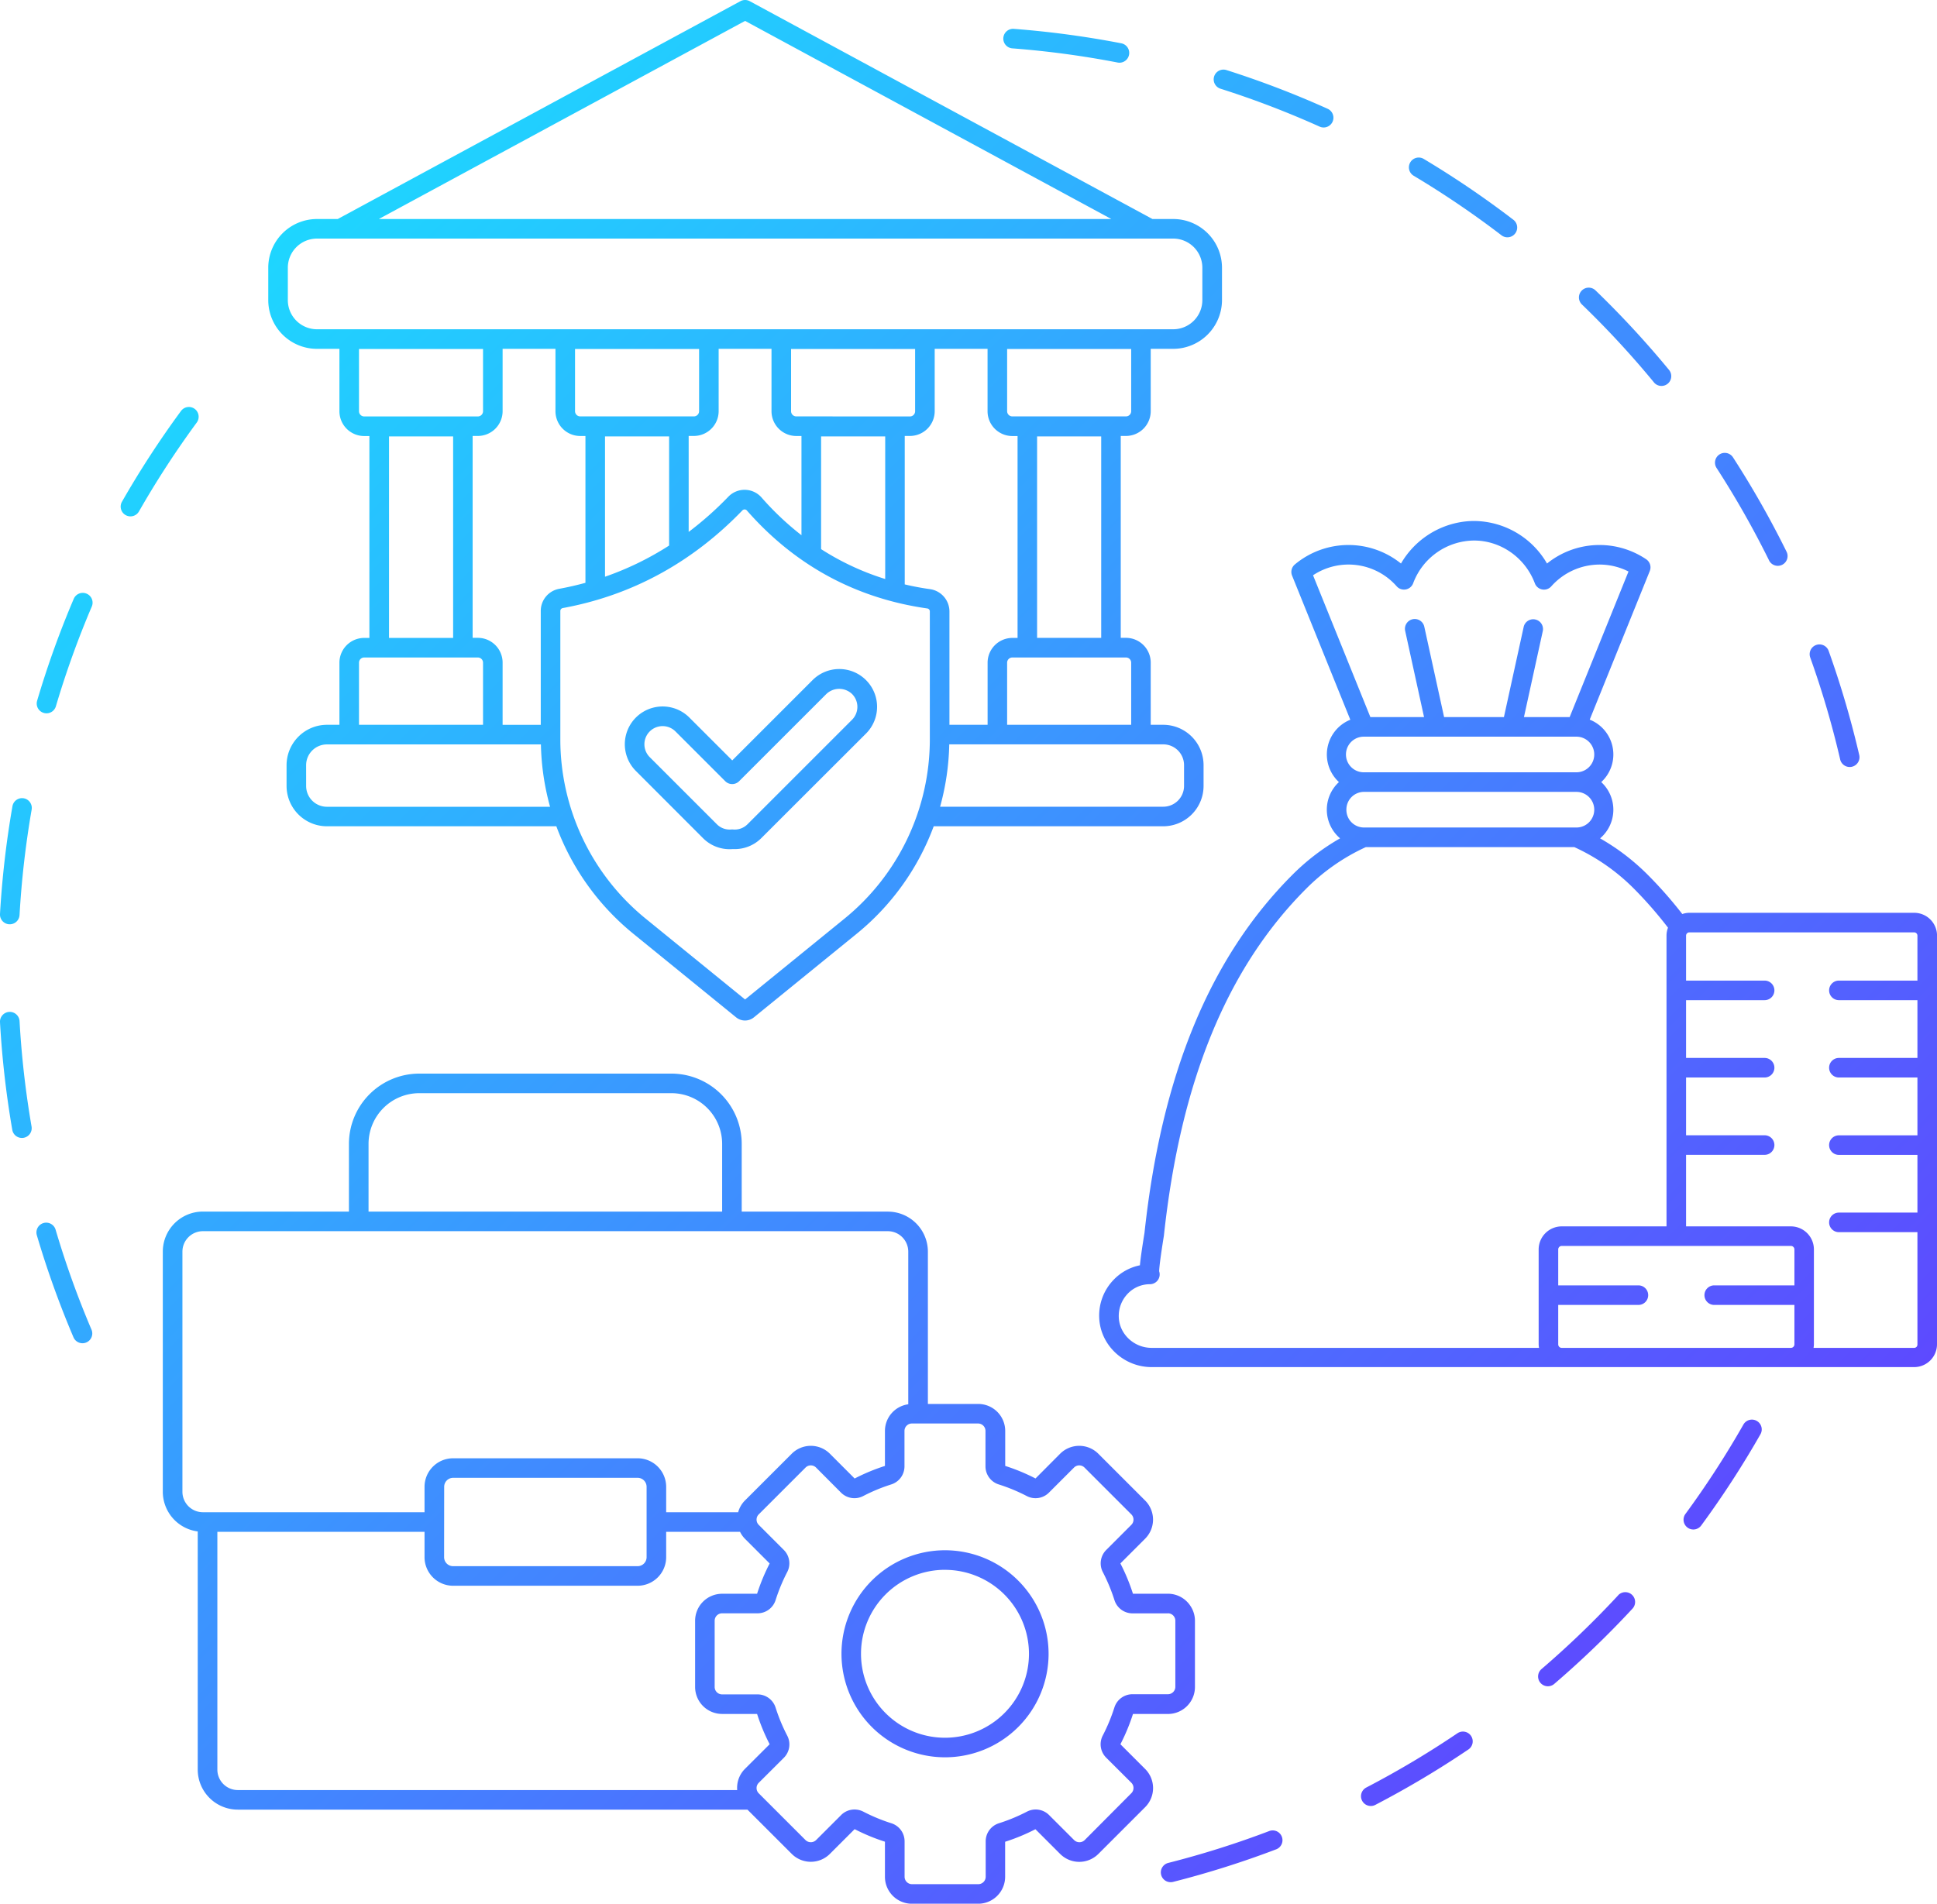
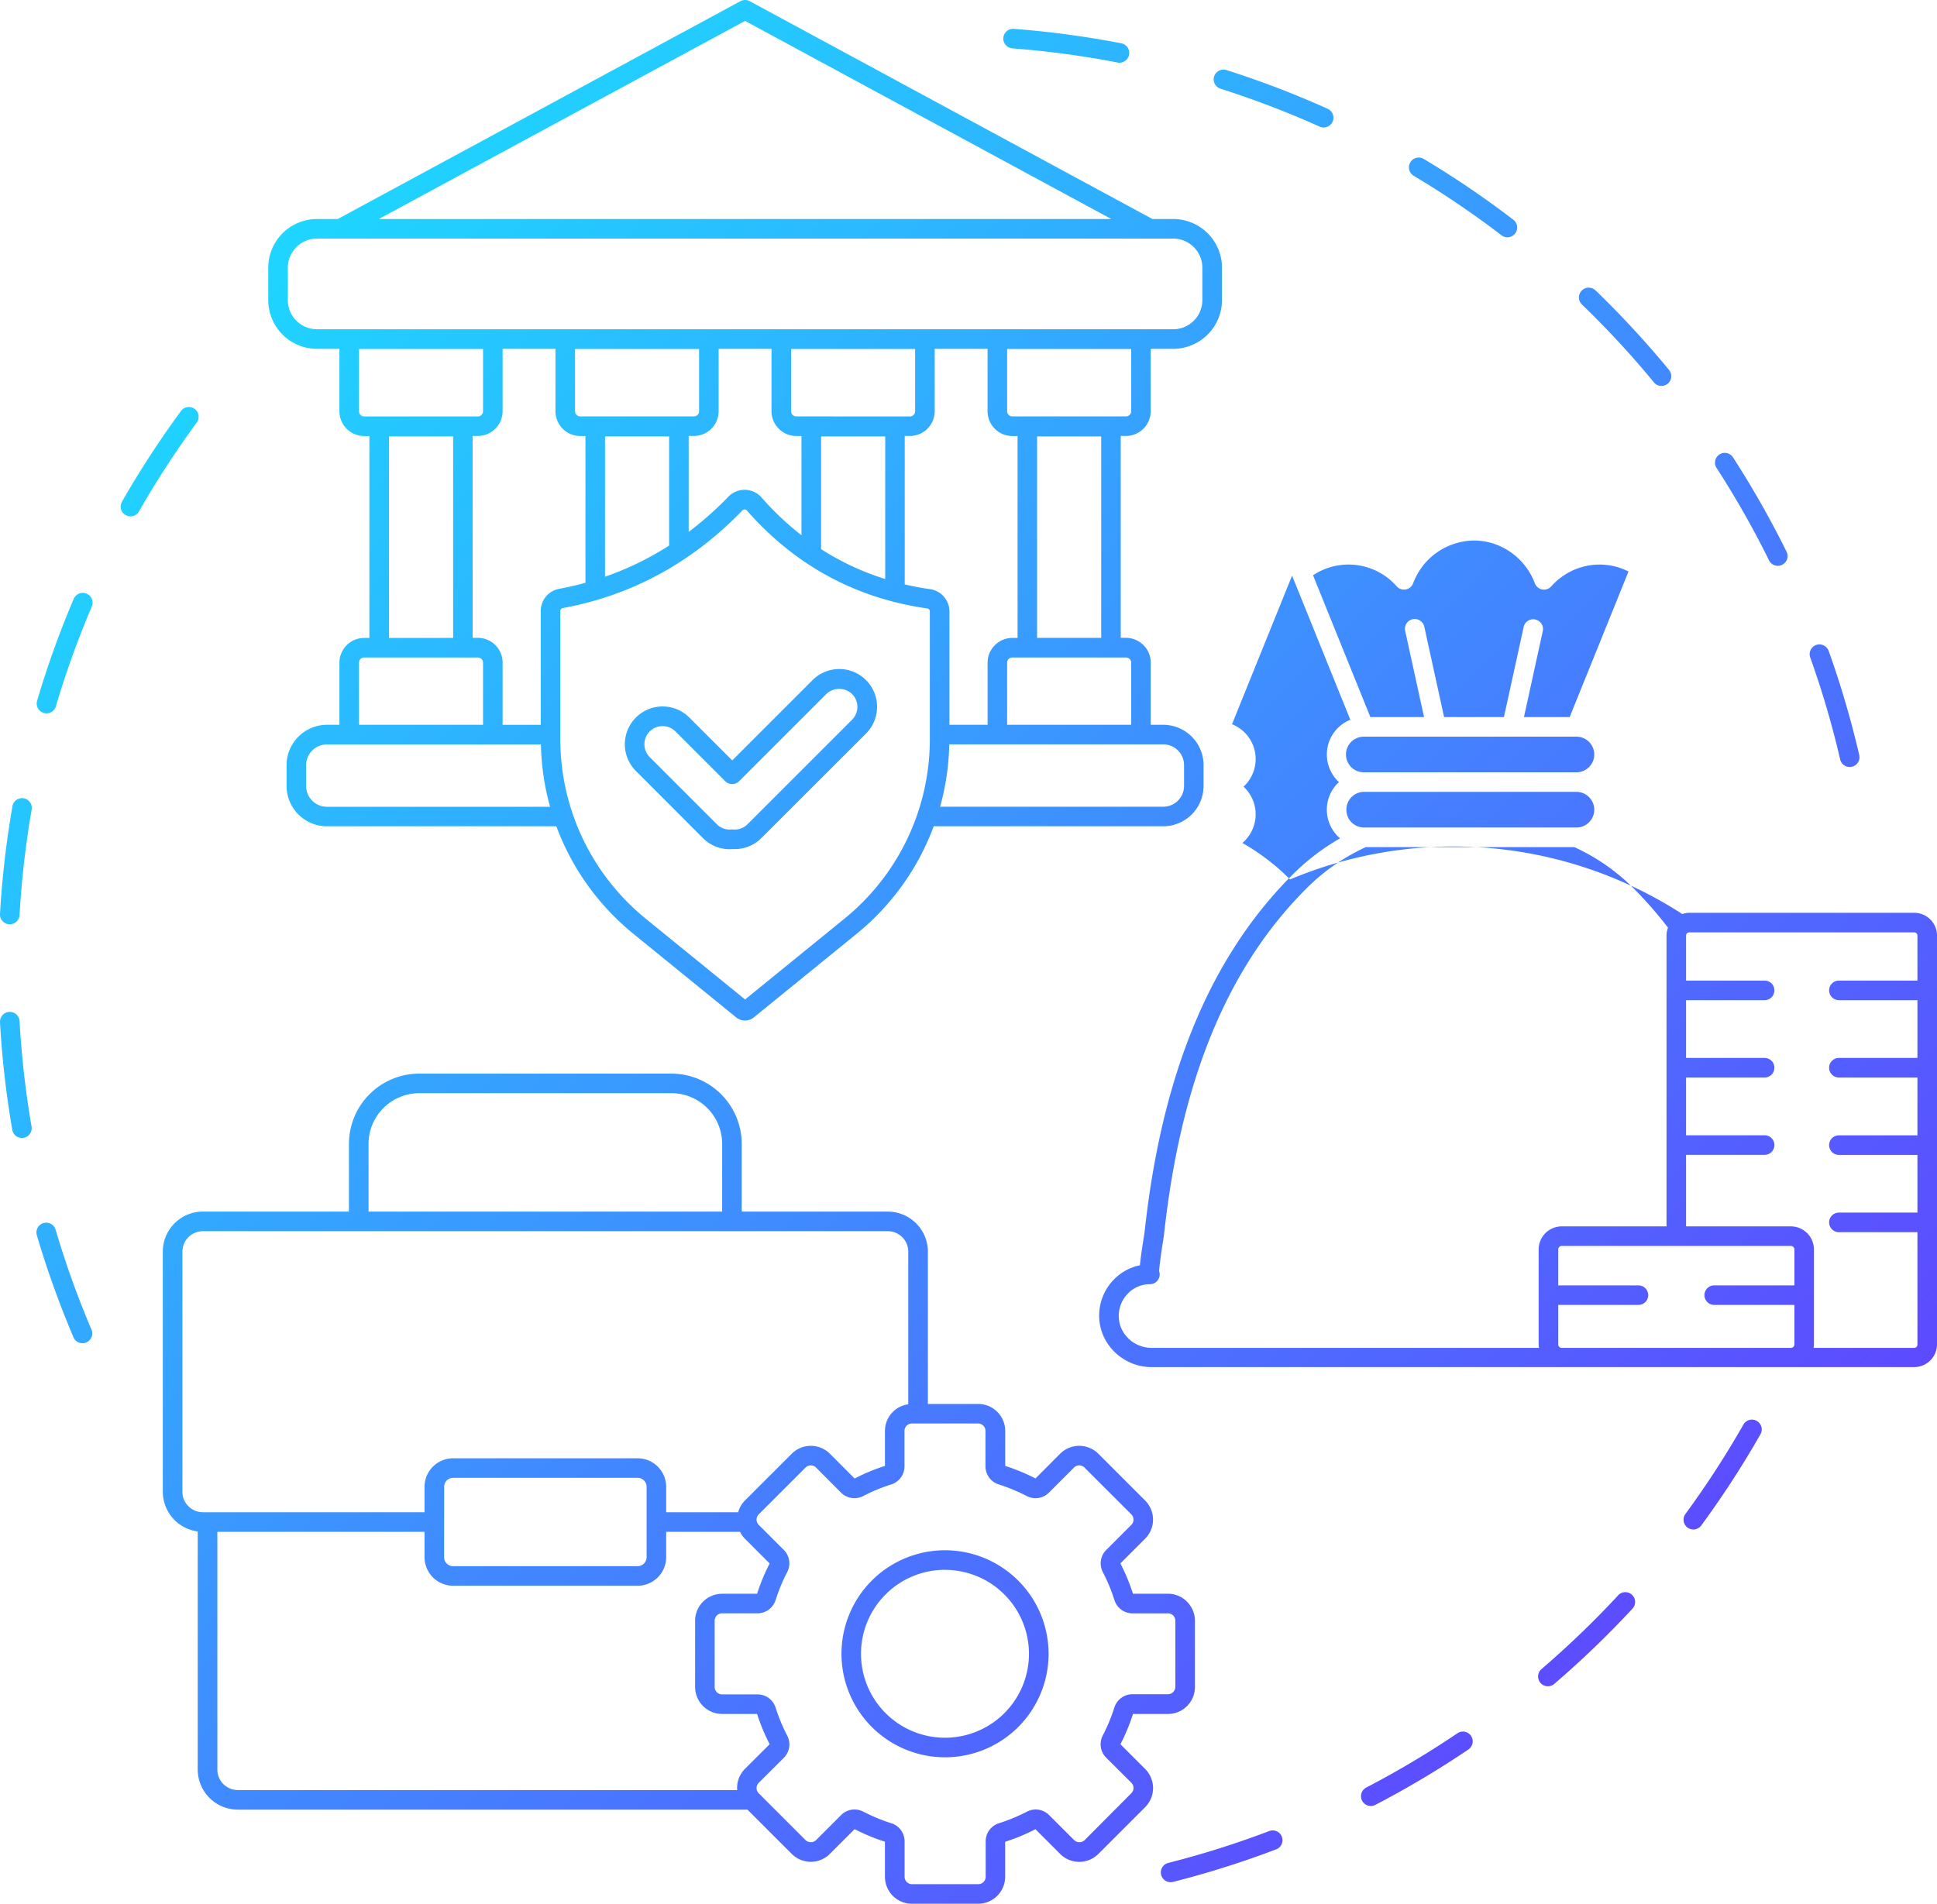
<svg xmlns="http://www.w3.org/2000/svg" viewBox="0 0 1304.55 1282.41">
  <defs>
    <style>.cls-1{fill:url(#Áåçûìÿííûé_ãðàäèåíò_2);}</style>
    <linearGradient id="Áåçûìÿííûé_ãðàäèåíò_2" x1="125.99" y1="221.46" x2="1060.62" y2="1156.09" gradientUnits="userSpaceOnUse">
      <stop offset="0" stop-color="#1ed6ff" />
      <stop offset="1" stop-color="#5d4aff" />
    </linearGradient>
  </defs>
  <g id="Layer_2" data-name="Layer 2">
    <g id="_Layer_" data-name="&lt;Layer&gt;">
-       <path class="cls-1" d="M949.84,109.32a6.6,6.6,0,0,1,9-2.28,639.33,639.33,0,0,1,60.39,41,6.59,6.59,0,0,1-4,11.82,6.51,6.51,0,0,1-4-1.36,625,625,0,0,0-59.15-40.11A6.59,6.59,0,0,1,949.84,109.32ZM681.91,32.59a624.26,624.26,0,0,1,70.8,9.53,6.74,6.74,0,0,0,1.26.13,6.6,6.6,0,0,0,1.25-13.07,637.4,637.4,0,0,0-72.3-9.73,6.59,6.59,0,1,0-1,13.14Zm557.42,479a6.59,6.59,0,0,0,6.42,5.1,6.37,6.37,0,0,0,1.49-.17,6.59,6.59,0,0,0,4.94-7.9,634.38,634.38,0,0,0-20.55-70,6.59,6.59,0,1,0-12.41,4.43A618.49,618.49,0,0,1,1239.33,511.57Zm-125.43-254a6.59,6.59,0,0,0,10.18-8.38,641.69,641.69,0,0,0-49.51-53.58,6.59,6.59,0,0,0-9.16,9.48A626.72,626.72,0,0,1,1113.9,257.56Zm77.44,119.75a6.59,6.59,0,1,0,11.81-5.84,633.46,633.46,0,0,0-36-63.41,6.58,6.58,0,1,0-11.06,7.15A622.39,622.39,0,0,1,1191.34,377.31ZM822,59.76A620.5,620.5,0,0,1,888.75,85.3,6.6,6.6,0,0,0,897.47,82a6.6,6.6,0,0,0-3.3-8.71A633.57,633.57,0,0,0,826,47.2a6.59,6.59,0,1,0-4,12.56ZM58.32,399.92a6.59,6.59,0,0,0-8.65,3.47A632.7,632.7,0,0,0,25,472.06a6.58,6.58,0,0,0,4.45,8.19,6.38,6.38,0,0,0,1.87.28,6.61,6.61,0,0,0,6.32-4.73,620.4,620.4,0,0,1,24.19-67.23A6.59,6.59,0,0,0,58.32,399.92ZM16,537.77a6.58,6.58,0,0,0-7.62,5.37A639.25,639.25,0,0,0,0,615.65a6.59,6.59,0,0,0,6.21,7h.38a6.59,6.59,0,0,0,6.57-6.21,626.51,626.51,0,0,1,8.15-71A6.6,6.6,0,0,0,16,537.77ZM131.12,275.44a6.59,6.59,0,0,0-9.21,1.41A637.32,637.32,0,0,0,82.14,338a6.59,6.59,0,1,0,11.45,6.53,624,624,0,0,1,38.94-59.91A6.61,6.61,0,0,0,131.12,275.44ZM13.17,687.89A6.59,6.59,0,1,0,0,688.63a638.3,638.3,0,0,0,8.27,72.49,6.59,6.59,0,0,0,6.48,5.47,6.17,6.17,0,0,0,1.13-.1,6.58,6.58,0,0,0,5.37-7.61A625.81,625.81,0,0,1,13.17,687.89Zm24.3,140.57a6.59,6.59,0,1,0-12.64,3.73,634.69,634.69,0,0,0,24.66,68.68,6.59,6.59,0,0,0,12.13-5.17A619.57,619.57,0,0,1,37.47,828.46Zm1052.32,246.26a628.79,628.79,0,0,1-51.48,49.55,6.59,6.59,0,1,0,8.58,10,639,639,0,0,0,52.57-50.6,6.59,6.59,0,1,0-9.67-9Zm93.38-117.52a6.58,6.58,0,0,0-9,2.46,625.35,625.35,0,0,1-38.89,60,6.59,6.59,0,1,0,10.62,7.79,636.47,636.47,0,0,0,39.72-61.21A6.59,6.59,0,0,0,1183.17,957.2ZM855,1233.42a623.13,623.13,0,0,1-68.12,21.52,6.59,6.59,0,0,0,1.61,13,6.43,6.43,0,0,0,1.62-.21,632.58,632.58,0,0,0,69.58-22,6.59,6.59,0,0,0-4.69-12.31Zm126.56-65.8a624.32,624.32,0,0,1-61.38,36.55,6.59,6.59,0,0,0,6.08,11.7,638.26,638.26,0,0,0,62.68-37.33,6.59,6.59,0,1,0-7.38-10.92ZM193,529.48V515.43a27.26,27.26,0,0,1,27.17-27.17h8.43V446.42a16.7,16.7,0,0,1,16.68-16.68h3.5v-136h-3.5A16.7,16.7,0,0,1,228.6,277V235H213.47a32.83,32.83,0,0,1-32.8-32.8V180.35a32.84,32.84,0,0,1,32.8-32.81h14L498.67.79a6.63,6.63,0,0,1,6.27,0L776.17,147.54h14A32.85,32.85,0,0,1,823,180.35v21.83A32.93,32.93,0,0,1,790.15,235H775v42a16.71,16.71,0,0,1-16.68,16.68h-3.51v136h3.51A16.7,16.7,0,0,1,775,446.42v41.84h8.42a27.2,27.2,0,0,1,27.17,27.18v14a27.2,27.2,0,0,1-27.17,27.18H628.84a168.9,168.9,0,0,1-52,72.52l-69.1,56.21a9.48,9.48,0,0,1-11.95,0l-69.1-56.21a169,169,0,0,1-52-72.52H220.17A27.2,27.2,0,0,1,193,529.48Zm13.18,0a14,14,0,0,0,14,14H370.46a169.86,169.86,0,0,1-6.16-42H220.17a14,14,0,0,0-14,14Zm35.6-83.06v41.84h83.54V446.42a3.5,3.5,0,0,0-3.5-3.5H245.28A3.5,3.5,0,0,0,241.78,446.42ZM262,429.74h43.18V294H262ZM245.28,280.53h76.54a3.5,3.5,0,0,0,3.5-3.5V235.09H241.78V277A3.5,3.5,0,0,0,245.28,280.53Zm-31.81-58.72H790.15a19.65,19.65,0,0,0,19.62-19.63V180.35a19.65,19.65,0,0,0-19.62-19.63H213.47a19.65,19.65,0,0,0-19.62,19.63v21.84A19.64,19.64,0,0,0,213.47,221.81Zm535-74.27L501.81,14.08,255.14,147.54Zm13.37,87.55H678.29V277a3.5,3.5,0,0,0,3.5,3.5h76.55a3.5,3.5,0,0,0,3.5-3.5Zm-3.5,207.83H681.79a3.5,3.5,0,0,0-3.5,3.5v41.84h83.55V446.42A3.5,3.5,0,0,0,758.34,442.92Zm25.1,58.52H639.31a169.86,169.86,0,0,1-6.16,42H783.44a14,14,0,0,0,14-14v-14A14,14,0,0,0,783.44,501.44Zm-444.94-55v41.84h25.7V411.59a15.13,15.13,0,0,1,12.37-14.93q9-1.65,17.72-4.05v-98.9h-3.51A16.7,16.7,0,0,1,374.1,277V235H338.5v42a16.7,16.7,0,0,1-16.68,16.68h-3.5v136h3.5A16.7,16.7,0,0,1,338.5,446.42ZM665.11,277V235h-35.6v42a16.7,16.7,0,0,1-16.68,16.68h-3.5v100q8.38,2,17.11,3.21a15.22,15.22,0,0,1,13,15v76.36h25.7V446.42a16.7,16.7,0,0,1,16.68-16.68h3.5v-136h-3.5A16.7,16.7,0,0,1,665.11,277ZM484,235v42a16.7,16.7,0,0,1-16.68,16.68h-3.51v64.65a226.92,226.92,0,0,0,26.72-23.72,15.2,15.2,0,0,1,22.39.56,194,194,0,0,0,26.86,25.38V293.71h-3.5A16.71,16.71,0,0,1,519.6,277V235Zm128.82,45.54a3.5,3.5,0,0,0,3.5-3.5V235.09H532.78V277a3.51,3.51,0,0,0,3.51,3.5ZM553,369.92a176.8,176.8,0,0,0,43.18,20.13V294H553ZM387.28,277a3.5,3.5,0,0,0,3.5,3.5h76.55a3.5,3.5,0,0,0,3.5-3.5V235.09H387.28Zm20.19,17v94.51a202.74,202.74,0,0,0,43.17-21V294ZM435.05,619l66.76,54.3L568.56,619a155.68,155.68,0,0,0,57.67-121.25V411.9a2,2,0,0,0-1.64-2c-48.28-6.86-89.18-29.07-121.57-66a2,2,0,0,0-1.51-.71h-.05a2,2,0,0,0-1.43.61c-33.94,35.21-74.68,57.36-121.09,65.84a2,2,0,0,0-1.56,2v86.12A155.68,155.68,0,0,0,435.05,619ZM741.65,294H698.47v135.7h43.18ZM428.27,519.37a25.43,25.43,0,1,1,36-36l28.89,28.88,54.09-54.09a25.43,25.43,0,0,1,36,0h0a25.46,25.46,0,0,1,0,36L512.7,564.64A25.3,25.3,0,0,1,494.78,572c-.55,0-1.11,0-1.66,0a25.22,25.22,0,0,1-19.58-7.31Zm64.28,39.41.57,0,.56,0a12.13,12.13,0,0,0,9.7-3.46l70.48-70.48a12.27,12.27,0,0,0,0-17.32,12.55,12.55,0,0,0-17.33,0l-58.75,58.75a6.6,6.6,0,0,1-9.32,0l-33.54-33.54a12.28,12.28,0,0,0-17.33,0,12.24,12.24,0,0,0,0,17.32l45.27,45.27A12.12,12.12,0,0,0,492.55,558.78Zm812,108.44v52s0,0,0,0v52s0,0,0,0,0,0,0,0v52.05s0,0,0,0v82.24a15.38,15.38,0,0,1-15.3,15.44H775.59c-18.9,0-34.73-15-35.29-33.52a34.61,34.61,0,0,1,9.8-25.38,33.76,33.76,0,0,1,17.62-9.68c.41-4.46,1.37-11.24,3.08-21.84C782.28,724,814.88,644.91,870.41,589.33a151.37,151.37,0,0,1,32.12-24.58,25.3,25.3,0,0,1-.77-37.9,25.27,25.27,0,0,1,7.66-42L870.2,387.77a6.59,6.59,0,0,1,1.89-7.54,56.33,56.33,0,0,1,71.46-.61,57.52,57.52,0,0,1,40-27.86,55,55,0,0,1,9.19-.8,57.22,57.22,0,0,1,49.16,28.66,56.27,56.27,0,0,1,66.79-2.87,6.58,6.58,0,0,1,2.42,7.93l-40.45,100.1a25.27,25.27,0,0,1,7.76,42.07,25.32,25.32,0,0,1-.77,37.91q5.21,3,10.18,6.35a152.2,152.2,0,0,1,21.94,18.22A283.8,283.8,0,0,1,1133,615.74a15,15,0,0,1,4.71-.83h151.57a15.39,15.39,0,0,1,15.3,15.45v36.77s0,0,0,0S1304.54,667.2,1304.54,667.22Zm-13.18,238.52V830.05h-52.89a6.59,6.59,0,1,1,0-13.18h52.89V778h-52.89a6.59,6.59,0,1,1,0-13.18h52.89V725.86h-52.89a6.59,6.59,0,1,1,0-13.18h52.89V673.76h-52.89a6.59,6.59,0,1,1,0-13.18h52.89V630.36a2.2,2.2,0,0,0-2.12-2.27H1137.67a2.21,2.21,0,0,0-2.12,2.27v30.22h52.9a6.59,6.59,0,0,1,0,13.18h-52.9v38.92h52.9a6.59,6.59,0,0,1,0,13.18h-52.9v38.92h52.9a6.59,6.59,0,0,1,0,13.18h-52.9v48.19h70.64a15.55,15.55,0,0,1,15.46,15.61v63.8a15.17,15.17,0,0,1-.24,2.44h67.83A2.19,2.19,0,0,0,1291.36,905.74Zm-531.8-34.29a21.56,21.56,0,0,0-6.08,15.8c.34,11.43,10.26,20.74,22.11,20.74h260.92a15,15,0,0,1-.25-2.43v-63.8a15.56,15.56,0,0,1,15.47-15.61h70.64V630.36a15.32,15.32,0,0,1,1-5.43,272.18,272.18,0,0,0-22.94-26.28,136.74,136.74,0,0,0-40.16-28H919.9a137.14,137.14,0,0,0-40.17,28C826.41,652,795.05,728.51,783.86,832.5c-2.65,16.42-3.13,22-3.19,23.87a6.59,6.59,0,0,1-6.23,8.74A20.59,20.59,0,0,0,759.56,871.45ZM918.49,520.26h143.22a12,12,0,0,0,0-24H918.49a12,12,0,0,0,0,24ZM884.32,387.54l38.61,95.53h36.15L946.37,425a6.59,6.59,0,0,1,12.88-2.82l13.33,60.87h40.3l13.33-60.87a6.59,6.59,0,0,1,12.87,2.82l-12.71,58.05h30.78L1096.78,385a43.07,43.07,0,0,0-19.59-4.68A43.57,43.57,0,0,0,1044.77,395a6.58,6.58,0,0,1-11.08-2.08c-6.47-17.22-22.92-28.79-40.94-28.79a44.19,44.19,0,0,0-41,28.79A6.59,6.59,0,0,1,940.68,395a43.19,43.19,0,0,0-56.36-7.47Zm22.46,157.91a11.87,11.87,0,0,0,11.71,12h143.22a12,12,0,0,0,0-24H918.49A11.88,11.88,0,0,0,906.78,545.45Zm145,362.54h154.46a2.36,2.36,0,0,0,2.28-2.43V879.07h-54a6.59,6.59,0,0,1,0-13.18h54V841.76a2.36,2.36,0,0,0-2.28-2.43H1051.73a2.36,2.36,0,0,0-2.28,2.43v24.13h54a6.59,6.59,0,0,1,0,13.18h-54v26.49A2.36,2.36,0,0,0,1051.73,908ZM801.85,1082a18,18,0,0,1,2.94,9.83v44.62a18.19,18.19,0,0,1-18.17,18.17H763.05a132.66,132.66,0,0,1-8.46,20.4l16.67,16.67a18.19,18.19,0,0,1,0,25.7l-31.54,31.54a18.2,18.2,0,0,1-25.7,0l-16.67-16.67a132.44,132.44,0,0,1-20.4,8.45v23.58a18.19,18.19,0,0,1-18.17,18.17H614.16A18.16,18.16,0,0,1,596,1264.24v-23.58a132.14,132.14,0,0,1-20.41-8.45l-16.67,16.67a18.17,18.17,0,0,1-25.69,0l-29.83-29.82H160.17a27,27,0,0,1-27-27V1031.66a27,27,0,0,1-23.52-26.72V843.18a27,27,0,0,1,27-27H235V770.58a47.4,47.4,0,0,1,47.35-47.34H452.19a47.4,47.4,0,0,1,47.35,47.34v45.63h98.38a27,27,0,0,1,27,27V945.77h33.89A18.19,18.19,0,0,1,677,963.94v23.58a132.44,132.44,0,0,1,20.4,8.45L714,979.3a18.19,18.19,0,0,1,25.7,0l31.54,31.54a18.19,18.19,0,0,1,0,25.7l-16.67,16.67a132.66,132.66,0,0,1,8.46,20.4h23.57A18.14,18.14,0,0,1,801.85,1082Zm-15.23,4.85H762.71a12.78,12.78,0,0,1-12.16-9,120,120,0,0,0-7.76-18.72,12.76,12.76,0,0,1,2.25-15l16.9-16.91a5,5,0,0,0,0-7.06L730.4,988.62a5,5,0,0,0-7.06,0l-16.9,16.9a12.74,12.74,0,0,1-15,2.25,119,119,0,0,0-18.73-7.76,12.77,12.77,0,0,1-9-12.16V963.94a5,5,0,0,0-5-5H614.16a5,5,0,0,0-5,5v23.91a12.76,12.76,0,0,1-9,12.16,118.53,118.53,0,0,0-18.72,7.76,12.77,12.77,0,0,1-15-2.24L549.6,988.62a5,5,0,0,0-7.06,0L511,1020.16a5,5,0,0,0,0,7.06l16.9,16.91a12.74,12.74,0,0,1,2.25,14.95,120,120,0,0,0-7.76,18.73,12.76,12.76,0,0,1-12.16,9H486.32a5,5,0,0,0-5,5v44.62a5,5,0,0,0,5,5h23.91a12.75,12.75,0,0,1,12.16,9,119.49,119.49,0,0,0,7.76,18.72,12.75,12.75,0,0,1-2.25,15L511,1201a5,5,0,0,0,0,7.06l31.54,31.54a5.12,5.12,0,0,0,7.06,0l16.91-16.9a12.65,12.65,0,0,1,9-3.72,13,13,0,0,1,6,1.47,118.53,118.53,0,0,0,18.72,7.76,12.76,12.76,0,0,1,9,12.16v23.91a5,5,0,0,0,5,5h44.62a5,5,0,0,0,5-5v-23.91a12.75,12.75,0,0,1,9-12.16,119,119,0,0,0,18.73-7.76,12.74,12.74,0,0,1,14.95,2.25l16.91,16.9a5.1,5.1,0,0,0,7.06,0L761.94,1208a5,5,0,0,0,0-7.06L745,1184.05a12.74,12.74,0,0,1-2.25-15,120.16,120.16,0,0,0,7.76-18.73,12.76,12.76,0,0,1,12.16-9h23.91a5,5,0,0,0,5-5v-44.62A5,5,0,0,0,786.62,1086.8ZM160.17,1205.88H496.5a18,18,0,0,1,5.18-14.24L518.35,1175a133.49,133.49,0,0,1-8.46-20.4H486.32a18.19,18.19,0,0,1-18.17-18.17v-44.62a18.2,18.2,0,0,1,18.17-18.17h23.57a133.49,133.49,0,0,1,8.46-20.4l-16.67-16.67a17.66,17.66,0,0,1-3.26-4.64H448.66V1049a19.26,19.26,0,0,1-19.24,19.24H305.15A19.26,19.26,0,0,1,285.92,1049V1031.9H146.39v160.19A13.8,13.8,0,0,0,160.17,1205.88Zm-37.31-200.94a13.8,13.8,0,0,0,13.79,13.78H285.92v-17.11a19.26,19.26,0,0,1,19.23-19.24H429.42a19.26,19.26,0,0,1,19.24,19.24v17.11h48.48a18,18,0,0,1,4.54-7.88l31.55-31.54a18.18,18.18,0,0,1,25.69,0L575.59,996A132.14,132.14,0,0,1,596,987.52V963.94A18.13,18.13,0,0,1,611.71,946V843.18a13.8,13.8,0,0,0-13.79-13.79H136.65a13.8,13.8,0,0,0-13.79,13.79ZM248.21,770.58v45.63H486.36V770.58a34.2,34.2,0,0,0-34.17-34.16H282.38A34.2,34.2,0,0,0,248.21,770.58ZM299.1,1049a6.06,6.06,0,0,0,6,6.06H429.42a6.07,6.07,0,0,0,6.06-6.06v-47.41a6.07,6.07,0,0,0-6.06-6.06H305.15a6.06,6.06,0,0,0-6,6.06Zm407.11,65.07a69.74,69.74,0,1,1-69.74-69.74A69.81,69.81,0,0,1,706.21,1114.09Zm-69.74-56.56A56.56,56.56,0,1,0,693,1114.09,56.62,56.62,0,0,0,636.47,1057.53Z" />
+       <path class="cls-1" d="M949.84,109.32a6.6,6.6,0,0,1,9-2.28,639.33,639.33,0,0,1,60.39,41,6.59,6.59,0,0,1-4,11.82,6.51,6.51,0,0,1-4-1.36,625,625,0,0,0-59.15-40.11A6.59,6.59,0,0,1,949.84,109.32ZM681.91,32.59a624.26,624.26,0,0,1,70.8,9.53,6.74,6.74,0,0,0,1.26.13,6.6,6.6,0,0,0,1.25-13.07,637.4,637.4,0,0,0-72.3-9.73,6.59,6.59,0,1,0-1,13.14Zm557.42,479a6.59,6.59,0,0,0,6.42,5.1,6.37,6.37,0,0,0,1.49-.17,6.59,6.59,0,0,0,4.94-7.9,634.38,634.38,0,0,0-20.55-70,6.59,6.59,0,1,0-12.41,4.43A618.49,618.49,0,0,1,1239.33,511.57Zm-125.43-254a6.59,6.59,0,0,0,10.18-8.38,641.69,641.69,0,0,0-49.51-53.58,6.59,6.59,0,0,0-9.16,9.48A626.72,626.72,0,0,1,1113.9,257.56Zm77.44,119.75a6.59,6.59,0,1,0,11.81-5.84,633.46,633.46,0,0,0-36-63.41,6.58,6.58,0,1,0-11.06,7.15A622.39,622.39,0,0,1,1191.34,377.31ZM822,59.76A620.5,620.5,0,0,1,888.75,85.3,6.6,6.6,0,0,0,897.47,82a6.6,6.6,0,0,0-3.3-8.71A633.57,633.57,0,0,0,826,47.2a6.59,6.59,0,1,0-4,12.56ZM58.32,399.92a6.59,6.59,0,0,0-8.65,3.47A632.7,632.7,0,0,0,25,472.06a6.58,6.58,0,0,0,4.45,8.19,6.38,6.38,0,0,0,1.87.28,6.61,6.61,0,0,0,6.32-4.73,620.4,620.4,0,0,1,24.19-67.23A6.59,6.59,0,0,0,58.32,399.92ZM16,537.77a6.58,6.58,0,0,0-7.62,5.37A639.25,639.25,0,0,0,0,615.65a6.59,6.59,0,0,0,6.21,7h.38a6.59,6.59,0,0,0,6.57-6.21,626.51,626.51,0,0,1,8.15-71A6.6,6.6,0,0,0,16,537.77ZM131.12,275.44a6.59,6.59,0,0,0-9.21,1.41A637.32,637.32,0,0,0,82.14,338a6.59,6.59,0,1,0,11.45,6.53,624,624,0,0,1,38.94-59.91A6.61,6.61,0,0,0,131.12,275.44ZM13.17,687.89A6.59,6.59,0,1,0,0,688.63a638.3,638.3,0,0,0,8.27,72.49,6.59,6.59,0,0,0,6.48,5.47,6.17,6.17,0,0,0,1.13-.1,6.58,6.58,0,0,0,5.37-7.61A625.81,625.81,0,0,1,13.17,687.89Zm24.3,140.57a6.59,6.59,0,1,0-12.64,3.73,634.69,634.69,0,0,0,24.66,68.68,6.59,6.59,0,0,0,12.13-5.17A619.57,619.57,0,0,1,37.47,828.46Zm1052.32,246.26a628.79,628.79,0,0,1-51.48,49.55,6.59,6.59,0,1,0,8.58,10,639,639,0,0,0,52.57-50.6,6.59,6.59,0,1,0-9.67-9Zm93.38-117.52a6.58,6.58,0,0,0-9,2.46,625.35,625.35,0,0,1-38.89,60,6.59,6.59,0,1,0,10.62,7.79,636.47,636.47,0,0,0,39.72-61.21A6.59,6.59,0,0,0,1183.17,957.2ZM855,1233.42a623.13,623.13,0,0,1-68.12,21.52,6.59,6.59,0,0,0,1.61,13,6.43,6.43,0,0,0,1.62-.21,632.58,632.58,0,0,0,69.58-22,6.59,6.59,0,0,0-4.69-12.31Zm126.56-65.8a624.32,624.32,0,0,1-61.38,36.55,6.59,6.59,0,0,0,6.08,11.7,638.26,638.26,0,0,0,62.68-37.33,6.59,6.59,0,1,0-7.38-10.92ZM193,529.48V515.43a27.26,27.26,0,0,1,27.17-27.17h8.43V446.42a16.7,16.7,0,0,1,16.68-16.68h3.5v-136h-3.5A16.7,16.7,0,0,1,228.6,277V235H213.47a32.83,32.83,0,0,1-32.8-32.8V180.35a32.84,32.84,0,0,1,32.8-32.81h14L498.67.79a6.63,6.63,0,0,1,6.27,0L776.17,147.54h14A32.85,32.85,0,0,1,823,180.35v21.83A32.93,32.93,0,0,1,790.15,235H775v42a16.71,16.71,0,0,1-16.68,16.68h-3.51v136h3.51A16.7,16.7,0,0,1,775,446.42v41.84h8.42a27.2,27.2,0,0,1,27.17,27.18v14a27.2,27.2,0,0,1-27.17,27.18H628.84a168.9,168.9,0,0,1-52,72.52l-69.1,56.21a9.48,9.48,0,0,1-11.95,0l-69.1-56.21a169,169,0,0,1-52-72.52H220.17A27.2,27.2,0,0,1,193,529.48Zm13.18,0a14,14,0,0,0,14,14H370.46a169.86,169.86,0,0,1-6.16-42H220.17a14,14,0,0,0-14,14Zm35.6-83.06v41.84h83.54V446.42a3.5,3.5,0,0,0-3.5-3.5H245.28A3.5,3.5,0,0,0,241.78,446.42ZM262,429.74h43.18V294H262ZM245.28,280.53h76.54a3.5,3.5,0,0,0,3.5-3.5V235.09H241.78V277A3.5,3.5,0,0,0,245.28,280.53Zm-31.81-58.72H790.15a19.65,19.65,0,0,0,19.62-19.63V180.35a19.65,19.65,0,0,0-19.62-19.63H213.47a19.65,19.65,0,0,0-19.62,19.63v21.84A19.64,19.64,0,0,0,213.47,221.81Zm535-74.27L501.81,14.08,255.14,147.54Zm13.37,87.55H678.29V277a3.5,3.5,0,0,0,3.5,3.5h76.55a3.5,3.5,0,0,0,3.5-3.5Zm-3.5,207.83H681.79a3.5,3.5,0,0,0-3.5,3.5v41.84h83.55V446.42A3.5,3.5,0,0,0,758.34,442.92Zm25.1,58.52H639.31a169.86,169.86,0,0,1-6.16,42H783.44a14,14,0,0,0,14-14v-14A14,14,0,0,0,783.44,501.44Zm-444.94-55v41.84h25.7V411.59a15.13,15.13,0,0,1,12.37-14.93q9-1.65,17.72-4.05v-98.9h-3.51A16.7,16.7,0,0,1,374.1,277V235H338.5v42a16.7,16.7,0,0,1-16.68,16.68h-3.5v136h3.5A16.7,16.7,0,0,1,338.5,446.42ZM665.11,277V235h-35.6v42a16.7,16.7,0,0,1-16.68,16.68h-3.5v100q8.38,2,17.11,3.21a15.22,15.22,0,0,1,13,15v76.36h25.7V446.42a16.7,16.7,0,0,1,16.68-16.68h3.5v-136h-3.5A16.7,16.7,0,0,1,665.11,277ZM484,235v42a16.7,16.7,0,0,1-16.68,16.68h-3.51v64.65a226.92,226.92,0,0,0,26.72-23.72,15.2,15.2,0,0,1,22.39.56,194,194,0,0,0,26.86,25.38V293.71h-3.5A16.71,16.71,0,0,1,519.6,277V235Zm128.82,45.54a3.5,3.5,0,0,0,3.5-3.5V235.09H532.78V277a3.51,3.51,0,0,0,3.51,3.5ZM553,369.92a176.8,176.8,0,0,0,43.18,20.13V294H553ZM387.28,277a3.5,3.5,0,0,0,3.5,3.5h76.55a3.5,3.5,0,0,0,3.5-3.5V235.09H387.28Zm20.19,17v94.51a202.74,202.74,0,0,0,43.17-21V294ZM435.05,619l66.76,54.3L568.56,619a155.68,155.68,0,0,0,57.67-121.25V411.9a2,2,0,0,0-1.64-2c-48.28-6.86-89.18-29.07-121.57-66a2,2,0,0,0-1.51-.71h-.05a2,2,0,0,0-1.43.61c-33.94,35.21-74.68,57.36-121.09,65.84a2,2,0,0,0-1.56,2v86.12A155.68,155.68,0,0,0,435.05,619ZM741.65,294H698.47v135.7h43.18ZM428.27,519.37a25.43,25.43,0,1,1,36-36l28.89,28.88,54.09-54.09a25.43,25.43,0,0,1,36,0h0a25.46,25.46,0,0,1,0,36L512.7,564.64A25.3,25.3,0,0,1,494.78,572c-.55,0-1.11,0-1.66,0a25.22,25.22,0,0,1-19.58-7.31Zm64.28,39.41.57,0,.56,0a12.13,12.13,0,0,0,9.7-3.46l70.48-70.48a12.27,12.27,0,0,0,0-17.32,12.55,12.55,0,0,0-17.33,0l-58.75,58.75a6.6,6.6,0,0,1-9.32,0l-33.54-33.54a12.28,12.28,0,0,0-17.33,0,12.24,12.24,0,0,0,0,17.32l45.27,45.27A12.12,12.12,0,0,0,492.55,558.78Zm812,108.44v52s0,0,0,0v52s0,0,0,0,0,0,0,0v52.05s0,0,0,0v82.24a15.38,15.38,0,0,1-15.3,15.44H775.59c-18.9,0-34.73-15-35.29-33.52a34.61,34.61,0,0,1,9.8-25.38,33.76,33.76,0,0,1,17.62-9.68c.41-4.46,1.37-11.24,3.08-21.84C782.28,724,814.88,644.91,870.41,589.33a151.37,151.37,0,0,1,32.12-24.58,25.3,25.3,0,0,1-.77-37.9,25.27,25.27,0,0,1,7.66-42L870.2,387.77l-40.45,100.1a25.27,25.27,0,0,1,7.76,42.07,25.32,25.32,0,0,1-.77,37.91q5.21,3,10.18,6.35a152.2,152.2,0,0,1,21.94,18.22A283.8,283.8,0,0,1,1133,615.74a15,15,0,0,1,4.71-.83h151.57a15.39,15.39,0,0,1,15.3,15.45v36.77s0,0,0,0S1304.54,667.2,1304.54,667.22Zm-13.18,238.52V830.05h-52.89a6.59,6.59,0,1,1,0-13.18h52.89V778h-52.89a6.59,6.59,0,1,1,0-13.18h52.89V725.86h-52.89a6.59,6.59,0,1,1,0-13.18h52.89V673.76h-52.89a6.59,6.59,0,1,1,0-13.18h52.89V630.36a2.2,2.2,0,0,0-2.12-2.27H1137.67a2.21,2.21,0,0,0-2.12,2.27v30.22h52.9a6.59,6.59,0,0,1,0,13.18h-52.9v38.92h52.9a6.59,6.59,0,0,1,0,13.18h-52.9v38.92h52.9a6.59,6.59,0,0,1,0,13.18h-52.9v48.19h70.64a15.55,15.55,0,0,1,15.46,15.61v63.8a15.17,15.17,0,0,1-.24,2.44h67.83A2.19,2.19,0,0,0,1291.36,905.74Zm-531.8-34.29a21.56,21.56,0,0,0-6.08,15.8c.34,11.43,10.26,20.74,22.11,20.74h260.92a15,15,0,0,1-.25-2.43v-63.8a15.56,15.56,0,0,1,15.47-15.61h70.64V630.36a15.32,15.32,0,0,1,1-5.43,272.18,272.18,0,0,0-22.94-26.28,136.74,136.74,0,0,0-40.16-28H919.9a137.14,137.14,0,0,0-40.17,28C826.41,652,795.05,728.51,783.86,832.5c-2.65,16.42-3.13,22-3.19,23.87a6.59,6.59,0,0,1-6.23,8.74A20.59,20.59,0,0,0,759.56,871.45ZM918.49,520.26h143.22a12,12,0,0,0,0-24H918.49a12,12,0,0,0,0,24ZM884.32,387.54l38.61,95.53h36.15L946.37,425a6.59,6.59,0,0,1,12.88-2.82l13.33,60.87h40.3l13.33-60.87a6.59,6.59,0,0,1,12.87,2.82l-12.71,58.05h30.78L1096.78,385a43.07,43.07,0,0,0-19.59-4.68A43.57,43.57,0,0,0,1044.77,395a6.58,6.58,0,0,1-11.08-2.08c-6.47-17.22-22.92-28.79-40.94-28.79a44.19,44.19,0,0,0-41,28.79A6.59,6.59,0,0,1,940.68,395a43.19,43.19,0,0,0-56.36-7.47Zm22.46,157.91a11.87,11.87,0,0,0,11.71,12h143.22a12,12,0,0,0,0-24H918.49A11.88,11.88,0,0,0,906.78,545.45Zm145,362.54h154.46a2.36,2.36,0,0,0,2.28-2.43V879.07h-54a6.59,6.59,0,0,1,0-13.18h54V841.76a2.36,2.36,0,0,0-2.28-2.43H1051.73a2.36,2.36,0,0,0-2.28,2.43v24.13h54a6.59,6.59,0,0,1,0,13.18h-54v26.49A2.36,2.36,0,0,0,1051.73,908ZM801.85,1082a18,18,0,0,1,2.94,9.83v44.62a18.19,18.19,0,0,1-18.17,18.17H763.05a132.66,132.66,0,0,1-8.46,20.4l16.67,16.67a18.19,18.19,0,0,1,0,25.7l-31.54,31.54a18.2,18.2,0,0,1-25.7,0l-16.67-16.67a132.44,132.44,0,0,1-20.4,8.45v23.58a18.19,18.19,0,0,1-18.17,18.17H614.16A18.16,18.16,0,0,1,596,1264.24v-23.58a132.14,132.14,0,0,1-20.41-8.45l-16.67,16.67a18.17,18.17,0,0,1-25.69,0l-29.83-29.82H160.17a27,27,0,0,1-27-27V1031.66a27,27,0,0,1-23.52-26.72V843.18a27,27,0,0,1,27-27H235V770.58a47.4,47.4,0,0,1,47.35-47.34H452.19a47.4,47.4,0,0,1,47.35,47.34v45.63h98.38a27,27,0,0,1,27,27V945.77h33.89A18.19,18.19,0,0,1,677,963.94v23.58a132.44,132.44,0,0,1,20.4,8.45L714,979.3a18.19,18.19,0,0,1,25.7,0l31.54,31.54a18.19,18.19,0,0,1,0,25.7l-16.67,16.67a132.66,132.66,0,0,1,8.46,20.4h23.57A18.14,18.14,0,0,1,801.85,1082Zm-15.23,4.85H762.71a12.78,12.78,0,0,1-12.16-9,120,120,0,0,0-7.76-18.72,12.76,12.76,0,0,1,2.25-15l16.9-16.91a5,5,0,0,0,0-7.06L730.4,988.62a5,5,0,0,0-7.06,0l-16.9,16.9a12.74,12.74,0,0,1-15,2.25,119,119,0,0,0-18.73-7.76,12.77,12.77,0,0,1-9-12.16V963.94a5,5,0,0,0-5-5H614.16a5,5,0,0,0-5,5v23.91a12.76,12.76,0,0,1-9,12.16,118.53,118.53,0,0,0-18.72,7.76,12.77,12.77,0,0,1-15-2.24L549.6,988.62a5,5,0,0,0-7.06,0L511,1020.16a5,5,0,0,0,0,7.06l16.9,16.91a12.74,12.74,0,0,1,2.25,14.95,120,120,0,0,0-7.76,18.73,12.76,12.76,0,0,1-12.16,9H486.32a5,5,0,0,0-5,5v44.62a5,5,0,0,0,5,5h23.91a12.75,12.75,0,0,1,12.16,9,119.49,119.49,0,0,0,7.76,18.72,12.75,12.75,0,0,1-2.25,15L511,1201a5,5,0,0,0,0,7.06l31.54,31.54a5.12,5.12,0,0,0,7.06,0l16.91-16.9a12.65,12.65,0,0,1,9-3.72,13,13,0,0,1,6,1.47,118.53,118.53,0,0,0,18.72,7.76,12.76,12.76,0,0,1,9,12.16v23.91a5,5,0,0,0,5,5h44.62a5,5,0,0,0,5-5v-23.91a12.75,12.75,0,0,1,9-12.16,119,119,0,0,0,18.73-7.76,12.74,12.74,0,0,1,14.95,2.25l16.91,16.9a5.1,5.1,0,0,0,7.06,0L761.94,1208a5,5,0,0,0,0-7.06L745,1184.05a12.74,12.74,0,0,1-2.25-15,120.16,120.16,0,0,0,7.76-18.73,12.76,12.76,0,0,1,12.16-9h23.91a5,5,0,0,0,5-5v-44.62A5,5,0,0,0,786.62,1086.8ZM160.17,1205.88H496.5a18,18,0,0,1,5.18-14.24L518.35,1175a133.49,133.49,0,0,1-8.46-20.4H486.32a18.19,18.19,0,0,1-18.17-18.17v-44.62a18.2,18.2,0,0,1,18.17-18.17h23.57a133.49,133.49,0,0,1,8.46-20.4l-16.67-16.67a17.66,17.66,0,0,1-3.26-4.64H448.66V1049a19.26,19.26,0,0,1-19.24,19.24H305.15A19.26,19.26,0,0,1,285.92,1049V1031.9H146.39v160.19A13.8,13.8,0,0,0,160.17,1205.88Zm-37.31-200.94a13.8,13.8,0,0,0,13.79,13.78H285.92v-17.11a19.26,19.26,0,0,1,19.23-19.24H429.42a19.26,19.26,0,0,1,19.24,19.24v17.11h48.48a18,18,0,0,1,4.54-7.88l31.55-31.54a18.18,18.18,0,0,1,25.69,0L575.59,996A132.14,132.14,0,0,1,596,987.52V963.94A18.13,18.13,0,0,1,611.71,946V843.18a13.8,13.8,0,0,0-13.79-13.79H136.65a13.8,13.8,0,0,0-13.79,13.79ZM248.21,770.58v45.63H486.36V770.58a34.2,34.2,0,0,0-34.17-34.16H282.38A34.2,34.2,0,0,0,248.21,770.58ZM299.1,1049a6.06,6.06,0,0,0,6,6.06H429.42a6.07,6.07,0,0,0,6.06-6.06v-47.41a6.07,6.07,0,0,0-6.06-6.06H305.15a6.06,6.06,0,0,0-6,6.06Zm407.11,65.07a69.74,69.74,0,1,1-69.74-69.74A69.81,69.81,0,0,1,706.21,1114.09Zm-69.74-56.56A56.56,56.56,0,1,0,693,1114.09,56.62,56.62,0,0,0,636.47,1057.53Z" />
    </g>
  </g>
</svg>